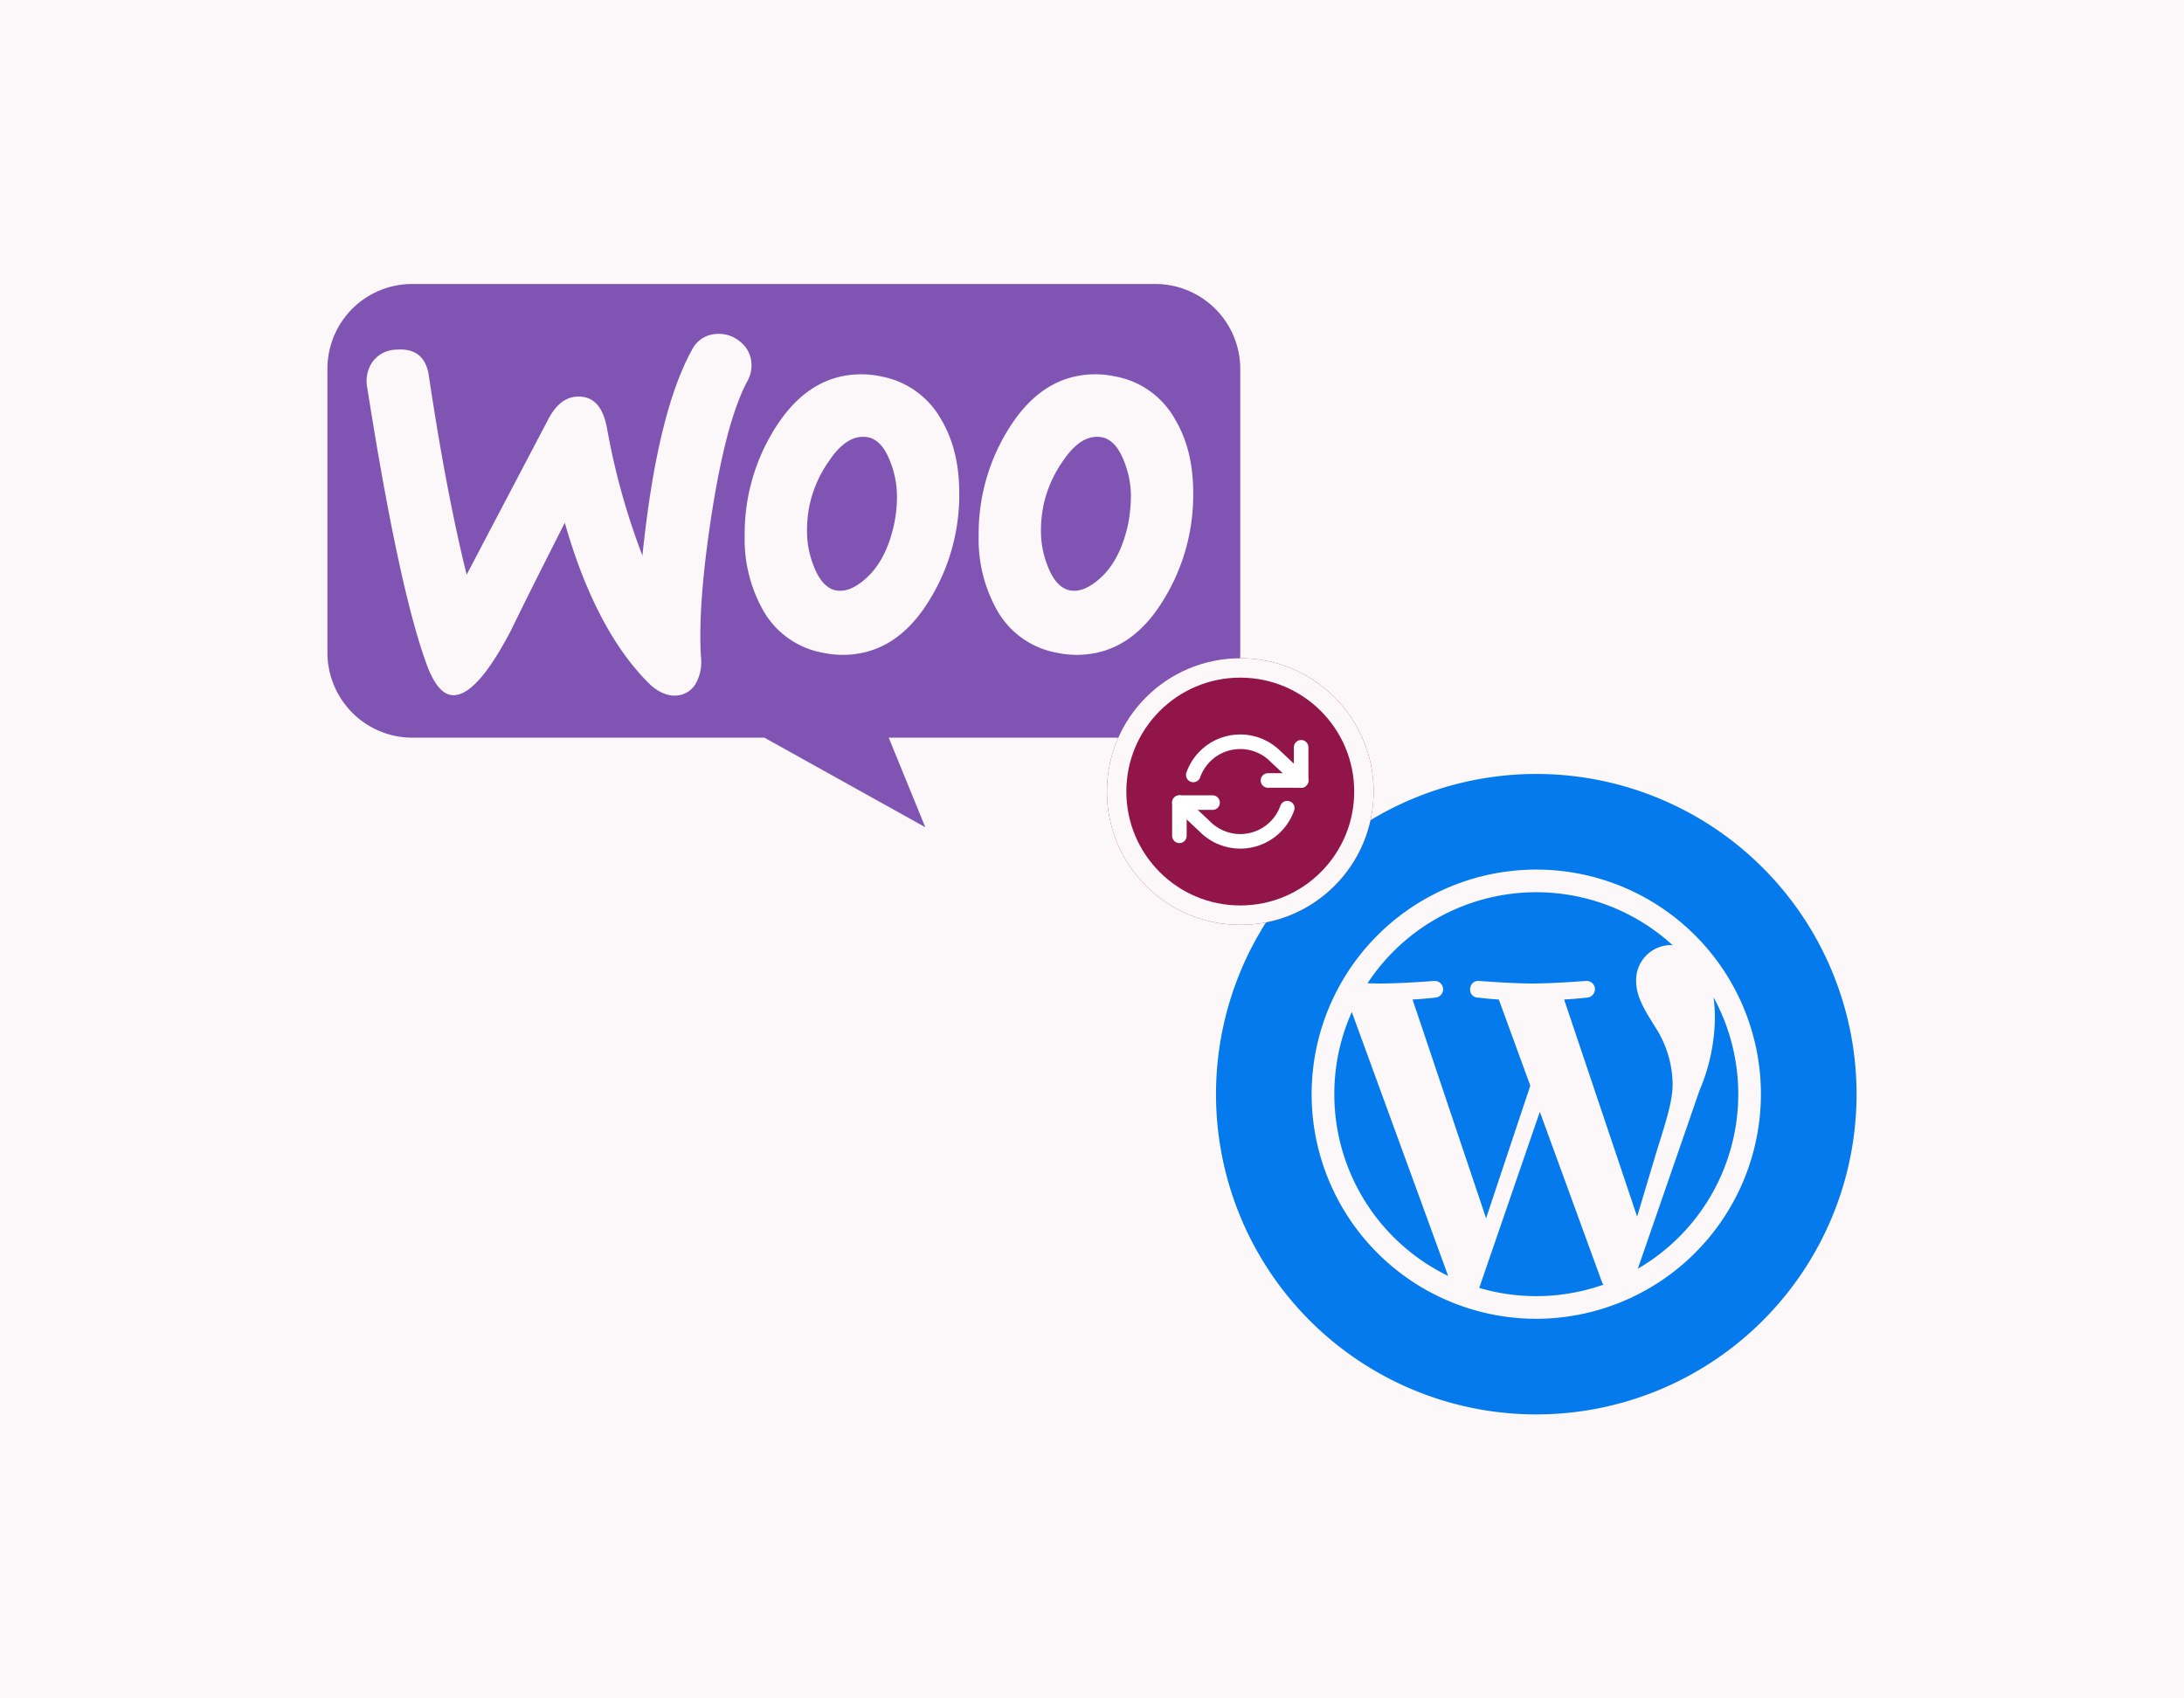
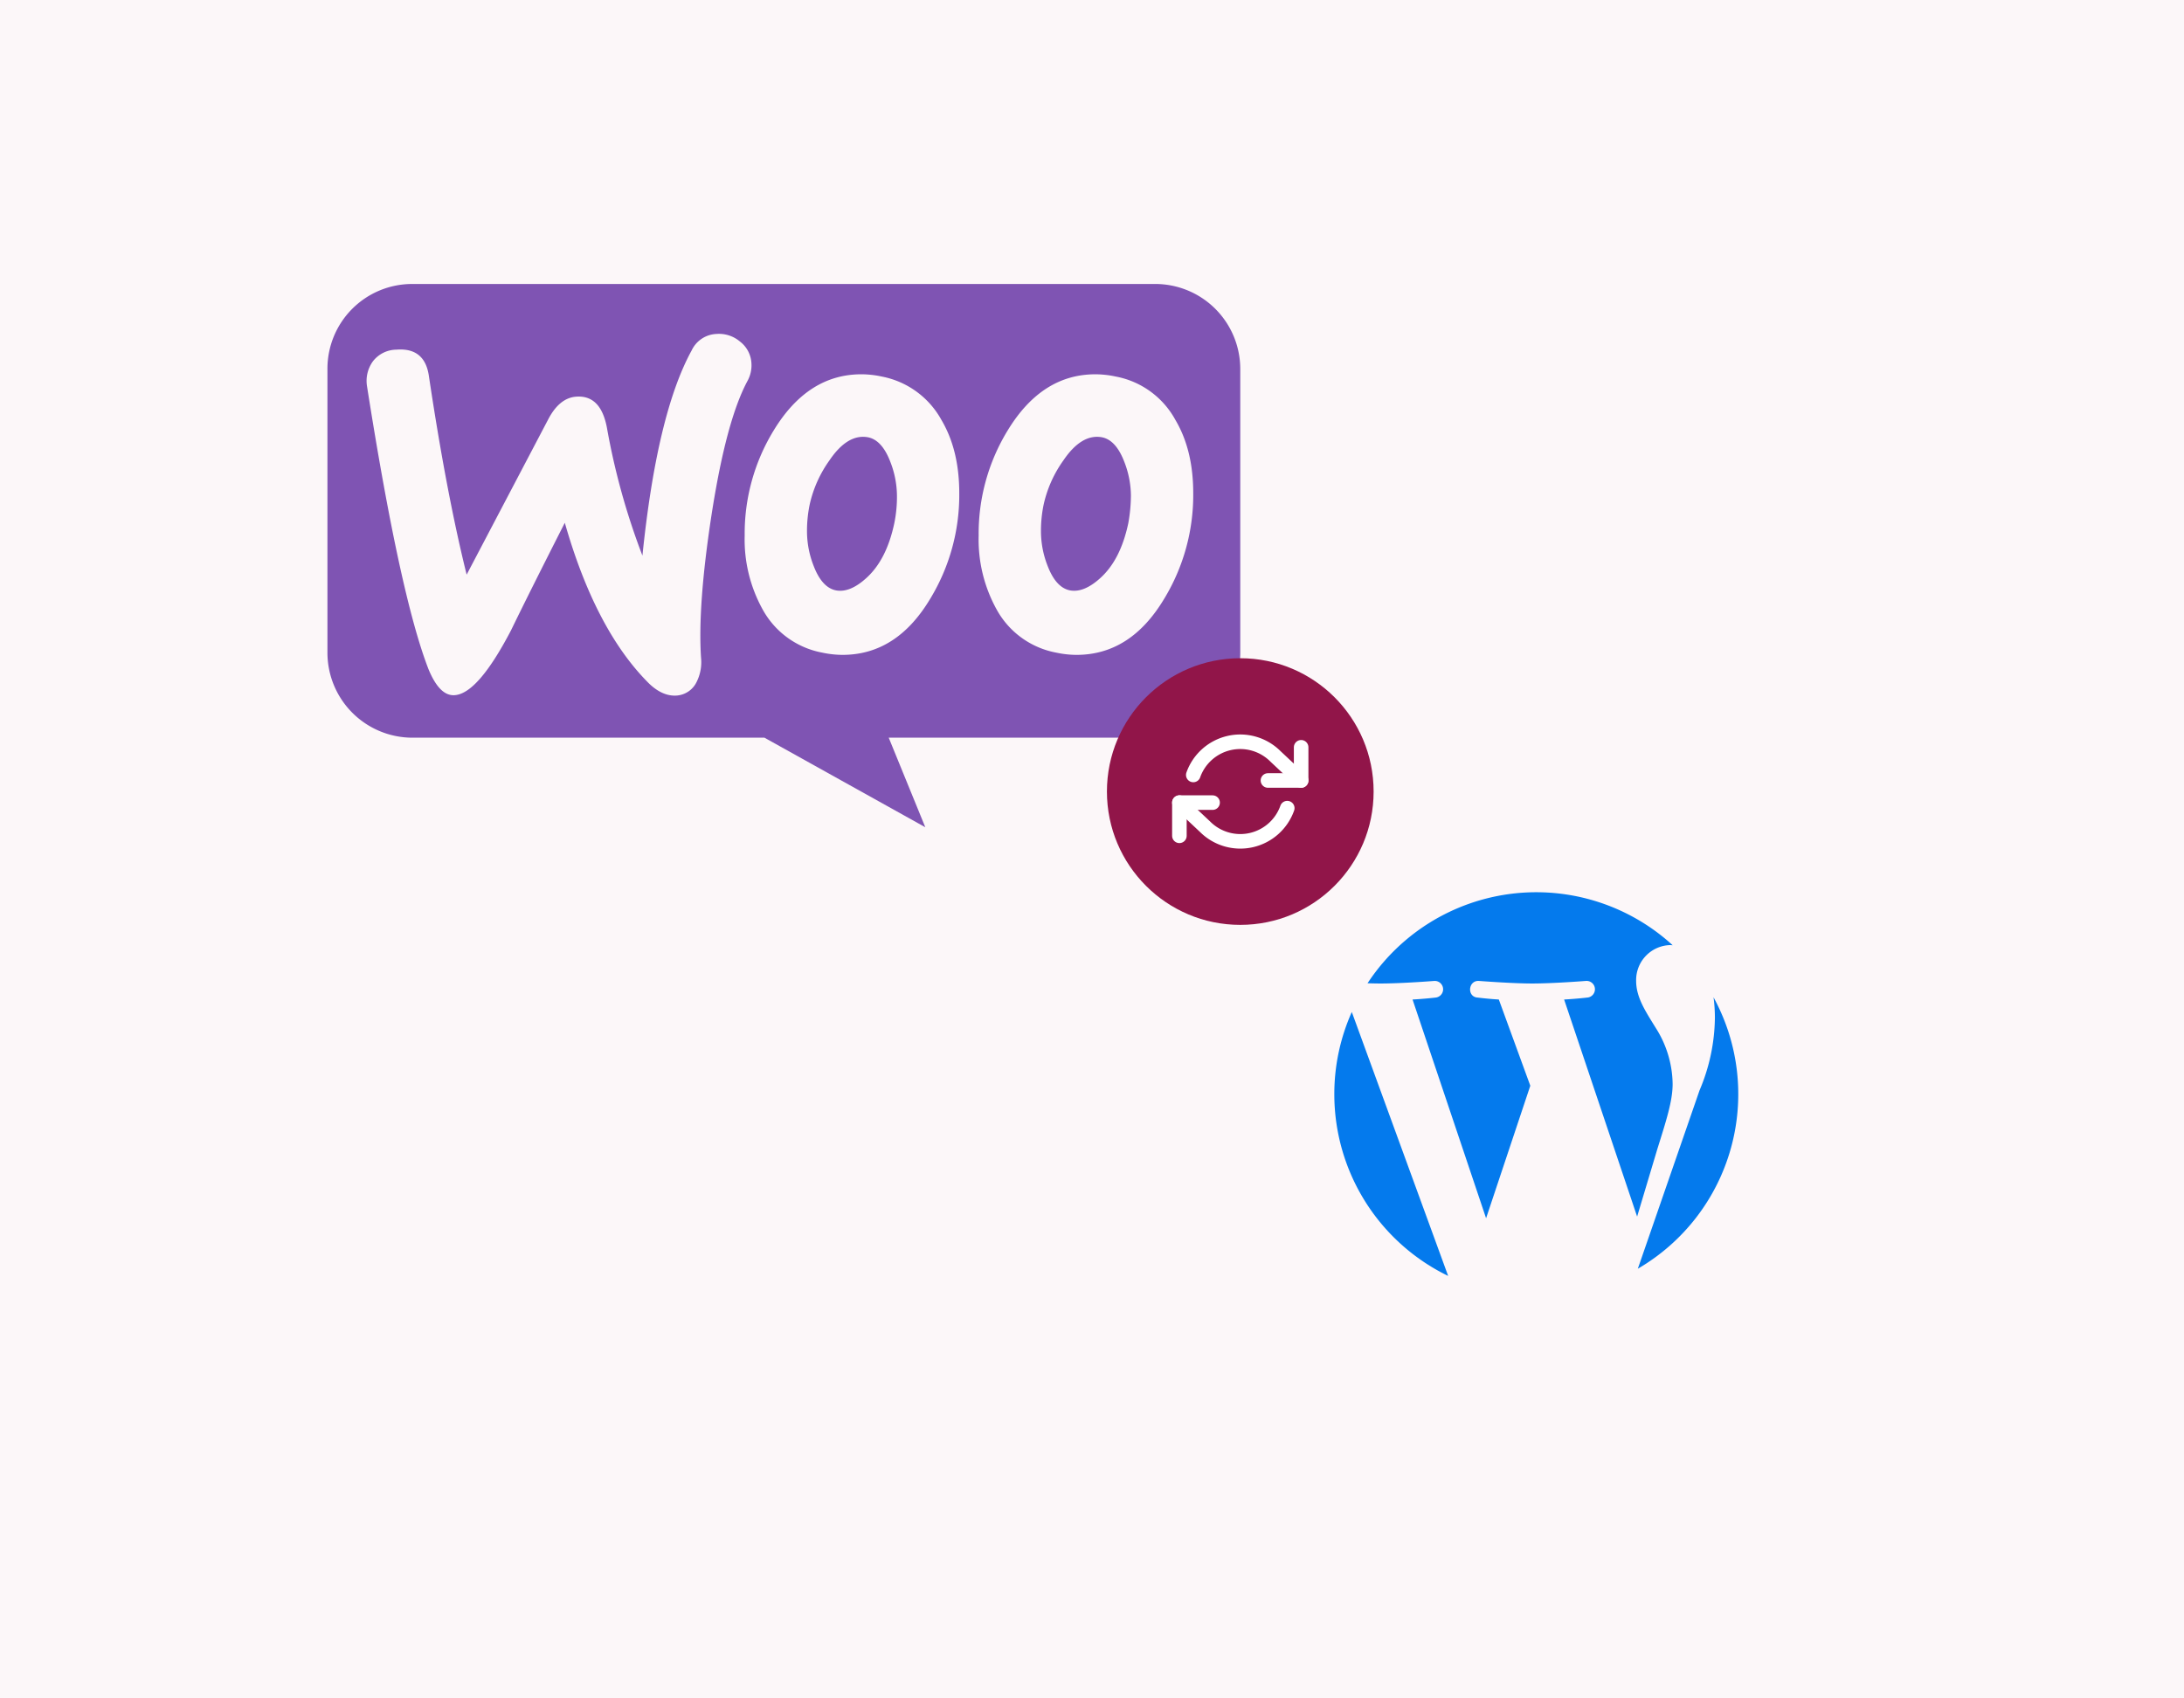
<svg xmlns="http://www.w3.org/2000/svg" width="450" height="350" viewBox="0 0 450 350">
  <g id="Integrates_with_WOO_Commerce_" data-name="Integrates with WOO Commerce " transform="translate(-1110 -1824)">
    <rect id="Integrates_with_WOO_Commerce_2" data-name="Integrates with WOO Commerce " width="450" height="350" transform="translate(1110 1824)" fill="#fcf7f9" />
    <g id="woocommerce-svgrepo-com" transform="translate(1177.468 1882.522)">
      <path id="Path_1647" data-name="Path 1647" d="M170.551,0H17.456A17.459,17.459,0,0,0,0,17.532V75.971A17.524,17.524,0,0,0,17.533,93.5h72.51l33.142,18.454L115.649,93.5h54.9a17.524,17.524,0,0,0,17.532-17.531V17.532A17.524,17.524,0,0,0,170.551,0ZM14.227,13.533a6.189,6.189,0,0,0-4.844,2.384,6.867,6.867,0,0,0-1.23,5.152Q14.957,64.322,20.84,79.431c1.538,3.691,3.306,5.46,5.383,5.306,3.229-.231,7.074-4.691,11.611-13.38q3.575-7.382,11.073-22.145,6.228,21.8,16.994,32.757c2,2.076,4.075,3,6.074,2.845a4.955,4.955,0,0,0,4.075-2.768,9.125,9.125,0,0,0,.923-5.075c-.461-7,.231-16.763,2.153-29.3,2-12.918,4.46-22.222,7.458-27.758a6.675,6.675,0,0,0,.769-3.691,6.023,6.023,0,0,0-2.384-4.383A6.681,6.681,0,0,0,80.124,10.3a5.906,5.906,0,0,0-5.075,3.383Q67.9,26.72,64.9,55.978a143.6,143.6,0,0,1-7.305-26.3c-.846-4.537-2.922-6.69-6.305-6.459q-3.46.231-5.767,4.614L28.683,59.9q-4.152-16.724-7.766-40.83Q20.109,13.072,14.227,13.533ZM162.4,19.07a17.71,17.71,0,0,1,12.3,8.92c2.461,4.152,3.69,9.15,3.69,15.148a41.194,41.194,0,0,1-6,21.761c-4.613,7.689-10.61,11.534-18.069,11.534a20.2,20.2,0,0,1-4.152-.461,17.709,17.709,0,0,1-12.3-8.919,29.783,29.783,0,0,1-3.69-15.225,40.744,40.744,0,0,1,6-21.684c4.69-7.689,10.687-11.534,18.069-11.534A20.18,20.18,0,0,1,162.4,19.07Zm-3.23,41.6c2.846-2.537,4.767-6.305,5.844-11.38a33.2,33.2,0,0,0,.538-5.69,19.512,19.512,0,0,0-1.384-7c-1.154-3-2.692-4.614-4.537-5-2.768-.538-5.459,1-8,4.767a24.849,24.849,0,0,0-4.075,9.15,26.707,26.707,0,0,0-.539,5.613,19.511,19.511,0,0,0,1.384,7c1.154,3,2.692,4.613,4.537,5C154.864,63.514,156.941,62.668,159.171,60.669Zm-32.679-32.68a17.87,17.87,0,0,0-12.3-8.92,20.188,20.188,0,0,0-4.152-.461c-7.382,0-13.379,3.845-18.07,11.534a40.741,40.741,0,0,0-6,21.684,29.776,29.776,0,0,0,3.691,15.225,17.708,17.708,0,0,0,12.3,8.919,20.185,20.185,0,0,0,4.153.461c7.459,0,13.456-3.844,18.069-11.534a41.2,41.2,0,0,0,6-21.761C130.182,37.14,128.951,32.142,126.491,27.989Zm-9.69,21.3c-1.076,5.075-3,8.843-5.843,11.38-2.23,2-4.306,2.845-6.228,2.461-1.846-.385-3.384-2-4.537-5a19.514,19.514,0,0,1-1.384-7,26.729,26.729,0,0,1,.539-5.613,24.859,24.859,0,0,1,4.075-9.15c2.538-3.768,5.229-5.306,8-4.767,1.846.385,3.384,2,4.537,5a19.512,19.512,0,0,1,1.384,7A26.942,26.942,0,0,1,116.8,49.289Z" transform="translate(0 0)" fill="#7f54b3" fill-rule="evenodd" />
    </g>
    <g id="wordpress-logo-svgrepo-com" transform="translate(1360.55 1983.496)">
      <g id="Group_42" data-name="Group 42" transform="translate(0.001)">
        <path id="Path_1649" data-name="Path 1649" d="M85.986,57.568A21.933,21.933,0,0,0,82.558,46.09c-2.11-3.428-4.09-6.33-4.09-9.759a7.208,7.208,0,0,1,6.991-7.387c.184,0,.362.023.537.032A41.605,41.605,0,0,0,23.125,36.81c.976.028,1.9.05,2.679.05,4.353,0,11.091-.529,11.091-.529a1.72,1.72,0,0,1,.267,3.428s-2.255.265-4.762.4L47.551,85.237,56.66,57.923,50.175,40.159c-2.24-.131-4.364-.4-4.364-.4-2.241-.132-1.979-3.56.263-3.428,0,0,6.873.528,10.96.528,4.353,0,11.093-.528,11.093-.528a1.719,1.719,0,0,1,.265,3.428s-2.26.265-4.762.4L78.67,84.895,82.82,71.026C84.619,65.266,85.986,61.13,85.986,57.568Z" transform="translate(8.098 6.322)" fill="#047aed" />
        <path id="Path_1650" data-name="Path 1650" d="M18.054,53.267A41.623,41.623,0,0,0,41.51,90.72L21.656,36.331A41.453,41.453,0,0,0,18.054,53.267Z" transform="translate(6.323 12.723)" fill="#047aed" />
-         <path id="Path_1651" data-name="Path 1651" d="M52.656,51.57,40.168,87.851a41.609,41.609,0,0,0,25.577-.663,3.594,3.594,0,0,1-.3-.574Z" transform="translate(14.067 18.06)" fill="#047aed" />
-         <path id="Path_1652" data-name="Path 1652" d="M64.37,90.024a41.621,41.621,0,0,0,15.6-55.937,31.6,31.6,0,0,1,.281,4.279,39.216,39.216,0,0,1-3.165,14.906Z" transform="translate(22.542 11.937)" fill="#047aed" />
-         <path id="Path_1653" data-name="Path 1653" d="M65.991,0a65.991,65.991,0,1,0,65.991,65.991A65.991,65.991,0,0,0,65.991,0Zm0,112.277A46.286,46.286,0,1,1,112.275,65.99,46.34,46.34,0,0,1,65.992,112.277Z" transform="translate(0)" fill="#047aed" />
+         <path id="Path_1652" data-name="Path 1652" d="M64.37,90.024a41.621,41.621,0,0,0,15.6-55.937,31.6,31.6,0,0,1,.281,4.279,39.216,39.216,0,0,1-3.165,14.906" transform="translate(22.542 11.937)" fill="#047aed" />
      </g>
    </g>
    <g id="Ellipse_112" data-name="Ellipse 112" transform="translate(1338.076 1959.646)" fill="#911549" stroke="#fcf7f9" stroke-width="4">
      <circle cx="27.475" cy="27.475" r="27.475" stroke="none" />
-       <circle cx="27.475" cy="27.475" r="25.475" fill="none" />
    </g>
    <g id="Icon_feather-refresh-cw" data-name="Icon feather-refresh-cw" transform="translate(1353.007 1976.861)">
      <path id="Path_1667" data-name="Path 1667" d="M32.341,6v6.841H25.5" transform="translate(-7.256 -4.862)" fill="none" stroke="#fff" stroke-linecap="round" stroke-linejoin="round" stroke-width="3" />
      <path id="Path_1668" data-name="Path 1668" d="M1.5,27.841V21H8.341" transform="translate(-1.5 -8.46)" fill="none" stroke="#fff" stroke-linecap="round" stroke-linejoin="round" stroke-width="3" />
      <path id="Path_1669" data-name="Path 1669" d="M4.362,11.342A10.262,10.262,0,0,1,21.295,7.511l5.291,4.971M1.5,17.043l5.291,4.971a10.262,10.262,0,0,0,16.933-3.831" transform="translate(-1.5 -4.503)" fill="none" stroke="#fff" stroke-linecap="round" stroke-linejoin="round" stroke-width="3" />
    </g>
  </g>
</svg>